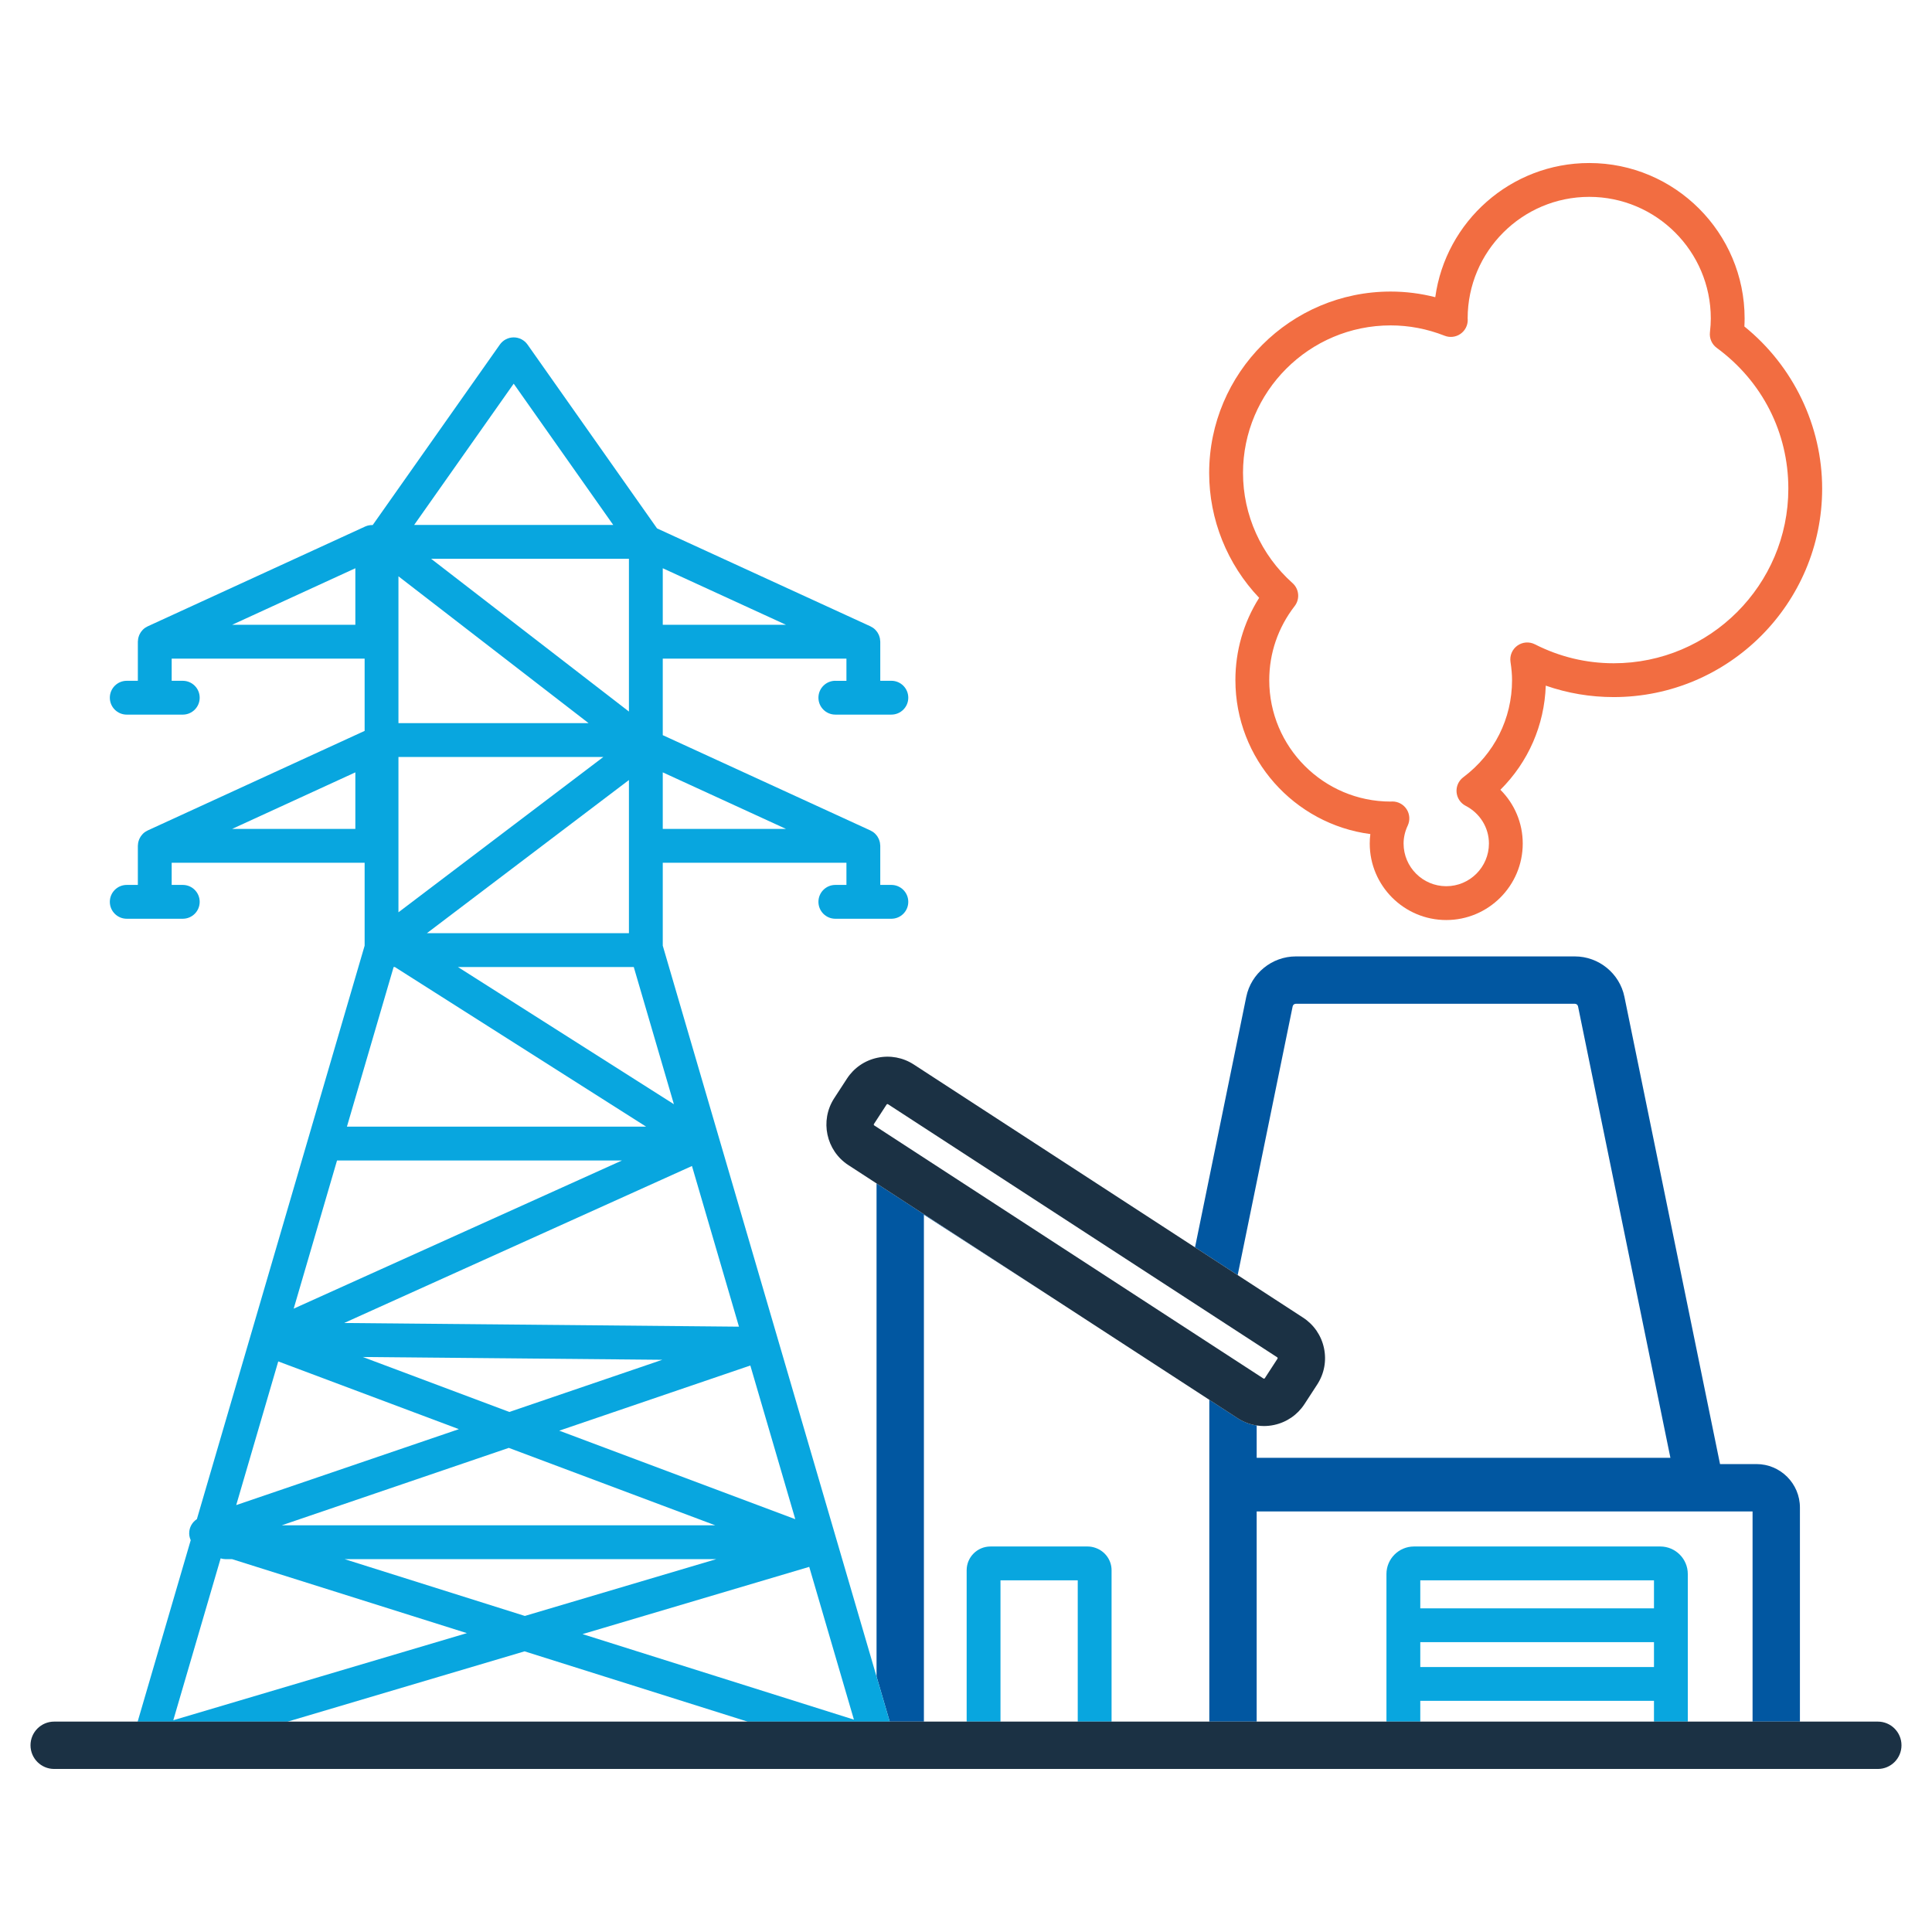
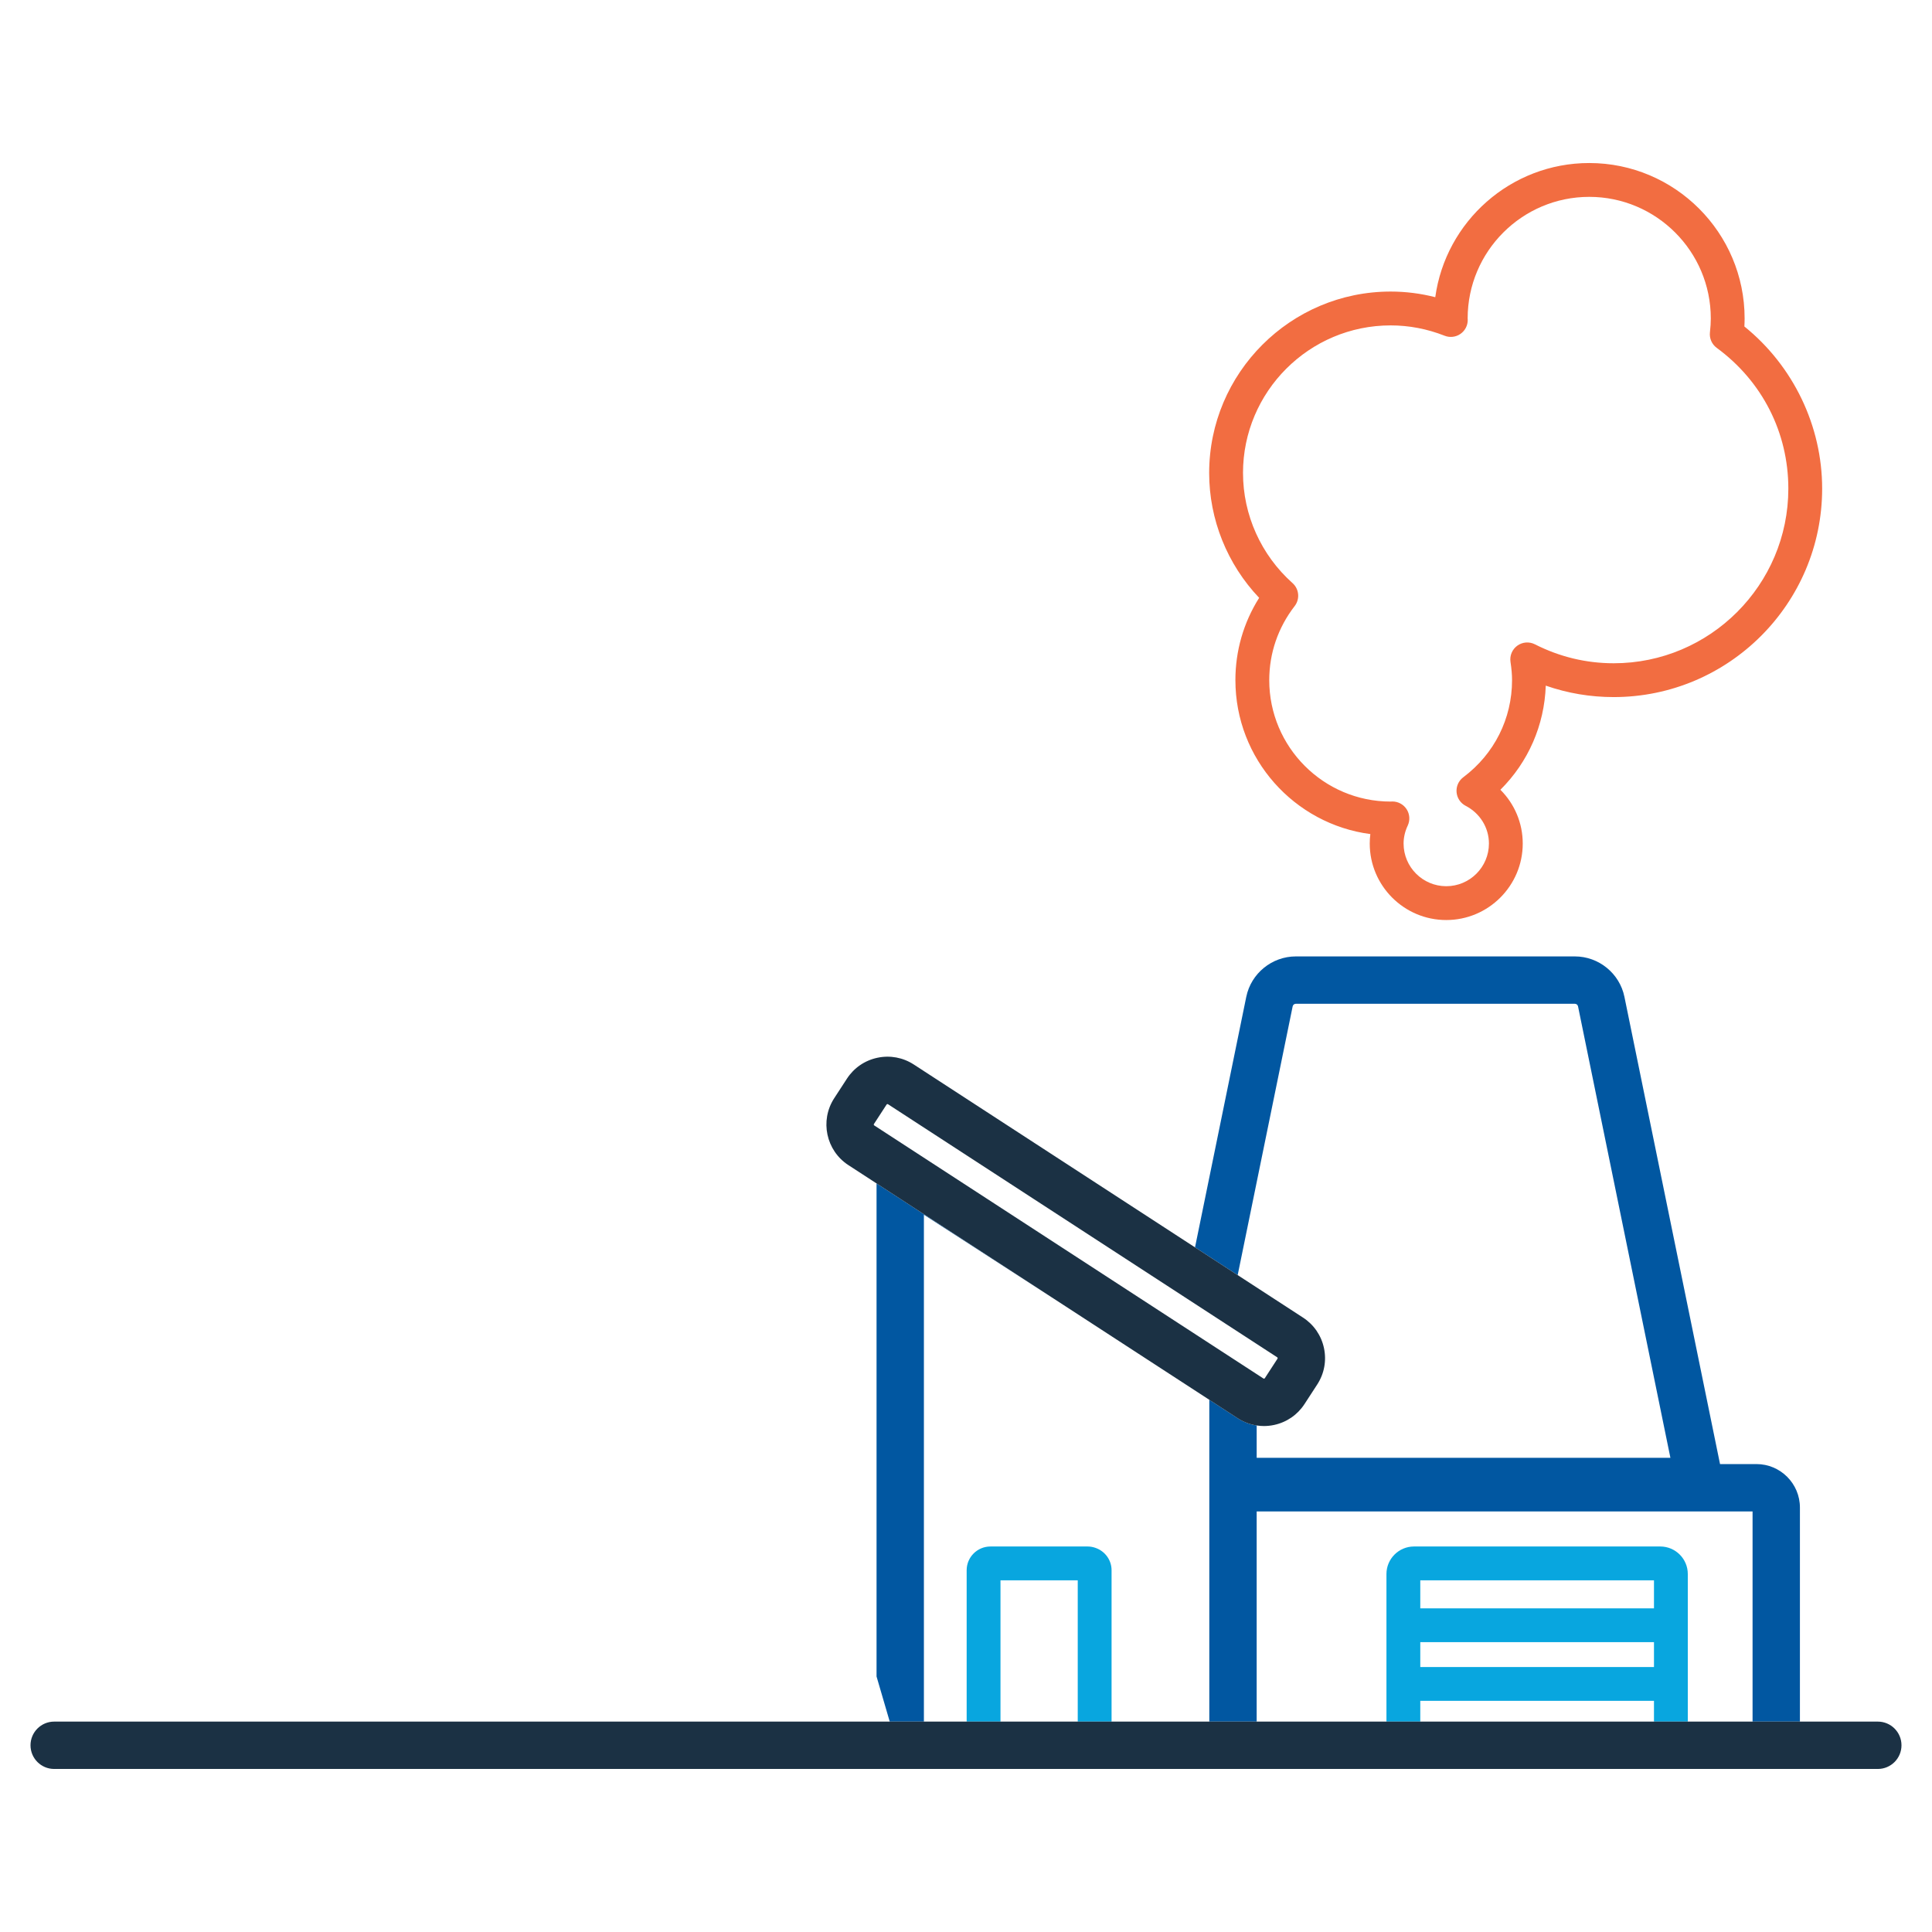
<svg xmlns="http://www.w3.org/2000/svg" id="Layer_2" data-name="Layer 2" viewBox="0 0 285 285">
  <g id="Layer_1-2" data-name="Layer 1">
    <g>
      <rect width="285" height="285" fill="none" />
      <g>
        <path d="M182.242,100.335c0,11.612,8.688,21.233,19.906,22.704-.06.462-.09.928-.09,1.396,0,6.222,5.062,11.284,11.285,11.284s11.285-5.062,11.285-11.284c0-3.025-1.212-5.854-3.296-7.932,4.107-4.084,6.491-9.51,6.692-15.361,3.218,1.122,6.574,1.688,10.021,1.688,16.956,0,30.751-13.795,30.751-30.751,0-9.26-4.264-18.098-11.473-23.919.023-.407.035-.801.035-1.187,0-12.641-10.283-22.924-22.923-22.924-11.578,0-21.179,8.629-22.711,19.792-2.156-.553-4.36-.832-6.585-.832-14.761,0-26.769,12.008-26.769,26.769,0,6.857,2.663,13.452,7.374,18.412-2.299,3.644-3.504,7.8-3.504,12.145ZM183.362,69.779c0-12.009,9.77-21.778,21.778-21.778,2.714,0,5.394.514,7.965,1.525.771.306,1.646.205,2.331-.268s1.089-1.254,1.078-2.085c-.001-.089-.006-.176-.012-.199,0-9.889,8.045-17.934,17.934-17.934,9.888,0,17.933,8.045,17.933,17.934,0,.629-.042,1.299-.127,2.05-.101.889.282,1.764,1.004,2.293,6.711,4.924,10.561,12.491,10.561,20.763,0,14.204-11.557,25.761-25.761,25.761-4.061,0-7.972-.941-11.627-2.797-.831-.424-1.832-.345-2.591.201-.757.547-1.146,1.472-1.007,2.396.155,1.027.228,1.884.228,2.695,0,5.676-2.622,10.896-7.193,14.321-.688.516-1.062,1.349-.99,2.204.071.856.578,1.615,1.341,2.01,2.117,1.094,3.433,3.226,3.433,5.564,0,3.471-2.824,6.294-6.295,6.294s-6.295-2.823-6.295-6.294c0-.894.206-1.785.611-2.65.364-.777.303-1.688-.162-2.409-.459-.714-1.25-1.145-2.098-1.145-.09.002-.204.005-.26.013-9.875,0-17.908-8.033-17.908-17.908,0-3.979,1.296-7.758,3.748-10.93.802-1.036.665-2.517-.312-3.389-4.643-4.142-7.306-10.06-7.306-16.238Z" fill="#f26d41" />
        <g>
          <path d="M259.104,215.974h-5.373l-14.103-68.927c-.707-3.454-3.782-5.961-7.314-5.961h-41.156c-3.53,0-6.605,2.506-7.314,5.961l-7.561,36.956,6.294,4.093,8.111-39.648c.045-.218.242-.376.47-.376h41.156c.228,0,.425.157.469.375l13.627,66.599h-61.031v-4.768c-.99-.151-1.946-.509-2.812-1.072l-.681-.443-3.122-2.03-.372-.242v47.471h6.986v-31.003h73.152v31.003h6.986v-31.576c0-3.536-2.877-6.413-6.413-6.413Z" fill="#0157a1" />
          <polygon points="129.304 174.573 129.304 247.308 131.25 253.963 132.797 253.963 136.29 253.963 136.29 179.195 155.475 191.59 132.797 176.844 129.304 174.573" fill="#0157a1" />
        </g>
        <g>
          <path d="M244.915,228.131h-36.33c-2.239,0-4.062,1.821-4.062,4.061v21.771h4.99v-3.062h34.473v3.062h4.99v-21.771c0-2.239-1.822-4.061-4.062-4.061ZM209.514,233.122h34.473v4.134h-34.473v-4.134ZM209.514,245.912v-3.666h34.473v3.666h-34.473Z" fill="#08a6df" />
-           <path d="M123.227,100.426c-1.378,0-2.495,1.117-2.495,2.495s1.117,2.495,2.495,2.495h8.263c1.378,0,2.495-1.117,2.495-2.495s-1.117-2.495-2.495-2.495h-1.637v-5.768c0-.037-.009-.072-.011-.109-.005-.107-.014-.213-.032-.316-.01-.058-.023-.115-.037-.172-.023-.092-.051-.182-.084-.27-.021-.057-.042-.113-.067-.168-.04-.088-.087-.171-.137-.253-.028-.046-.053-.094-.084-.139-.068-.097-.145-.187-.226-.273-.021-.023-.039-.049-.062-.071-.108-.107-.225-.203-.35-.289-.035-.024-.075-.041-.111-.063-.083-.05-.164-.103-.253-.144l-31.472-14.443-19.109-27.12c-.468-.663-1.229-1.058-2.04-1.058s-1.572.395-2.04,1.058l-18.758,26.624c-.375-.01-.754.054-1.106.215l-32.085,14.725c-.09.041-.171.094-.253.144-.036.022-.076.039-.111.063-.125.086-.243.182-.35.289-.023.023-.041.049-.063.073-.08.086-.157.176-.225.272-.031.044-.056.092-.084.139-.05.082-.097.165-.137.253-.025.055-.046.111-.067.168-.033.088-.061.178-.084.27-.014.057-.027.114-.037.172-.018.103-.027.208-.032.315-.002.037-.011.072-.011.11v5.768h-1.637c-1.378,0-2.495,1.117-2.495,2.495s1.117,2.495,2.495,2.495h8.264c1.378,0,2.495-1.117,2.495-2.495s-1.117-2.495-2.495-2.495h-1.637v-3.272h28.464v10.662l-32,14.686c-.09.041-.171.094-.253.144-.036.022-.076.039-.111.063-.125.086-.243.182-.35.289-.023.023-.041.049-.063.073-.08.086-.157.176-.225.272-.031.044-.056.092-.084.139-.05.082-.097.165-.137.253-.025.055-.046.111-.067.168-.033.088-.061.178-.084.27-.014.057-.027.114-.037.172-.018.103-.027.208-.032.315-.002.037-.011.072-.011.11v5.768h-1.637c-1.378,0-2.495,1.117-2.495,2.495s1.117,2.495,2.495,2.495h8.264c1.378,0,2.495-1.117,2.495-2.495s-1.117-2.495-2.495-2.495h-1.637v-3.272h28.464v12.234l-16.789,57.395-.002.006-7.955,27.194c-.702.459-1.144,1.246-1.134,2.112.004.351.088.685.226.992l-7.83,26.767h22.126l34.95-10.369,32.905,10.369h20.965l-1.947-6.655-31.536-107.81v-12.234h27.095v3.272h-1.636c-1.378,0-2.495,1.117-2.495,2.495s1.117,2.495,2.495,2.495h8.263c1.378,0,2.495-1.117,2.495-2.495s-1.117-2.495-2.495-2.495h-1.637v-5.768c0-.037-.009-.072-.011-.109-.005-.107-.014-.213-.032-.316-.01-.058-.023-.115-.037-.172-.023-.092-.051-.182-.084-.27-.021-.057-.042-.113-.067-.168-.04-.088-.087-.171-.137-.253-.028-.046-.053-.094-.084-.139-.068-.097-.145-.187-.226-.273-.021-.023-.039-.049-.062-.071-.108-.107-.225-.203-.35-.289-.035-.024-.075-.041-.111-.063-.083-.05-.164-.103-.253-.144l-30.631-14.057v-11.29h27.095v3.272h-1.636ZM52.419,92.164h-18.171l18.171-8.339v8.339ZM52.419,122.274h-18.171l18.171-8.339v8.339ZM117.317,224.104l-34.82-13.058,28.188-9.613,6.631,22.67ZM92.777,94.659v10.306l-29.181-22.536h29.181v12.229ZM58.778,85.014l28.045,21.659h-28.045v-21.659ZM58.065,142.65h.179l37.071,23.55h-44.138l6.889-23.55ZM58.778,111.663h30.229l-30.229,22.916v-22.916ZM49.717,171.19h42.029l-48.422,21.855,6.393-21.855ZM41.046,200.831l26.645,9.992-32.844,11.201,6.199-21.193ZM53.516,200.178l44.185.411-22.566,7.696-21.618-8.107ZM75.054,213.584l30.463,11.424h-63.962l33.499-11.424ZM105.659,229.999l-28.237,8.377-26.584-8.377h54.821ZM50.766,195.162l51.31-23.159,6.933,23.701-58.243-.542ZM67.552,142.65h25.938l5.92,20.238-31.858-20.238ZM92.777,124.769v12.891h-29.803l29.803-22.593v9.703ZM75.777,56.597l14.685,20.841h-29.368l14.684-20.841ZM25.563,253.761l6.985-23.877c.226.067.461.115.709.115h.977l34.637,10.914-43.307,12.848ZM85.933,241.057l33.441-9.921,6.592,22.536-40.033-12.615ZM115.938,122.274h-18.171v-8.339l18.171,8.339ZM97.768,92.164v-8.339l18.171,8.339h-18.171Z" fill="#08a6df" />
          <path d="M161.617,228.34c-.361-.126-.742-.208-1.146-.208h-14.37c-1.932,0-3.504,1.572-3.504,3.504v22.328h4.99v-20.842h11.397v20.842h4.99v-22.328c0-1.528-.99-2.818-2.358-3.296Z" fill="#08a6df" />
        </g>
        <g>
          <path d="M125.151,171.873l4.152,2.7,3.493,2.271,22.678,14.746,16.995,11.051,5.923,3.851.372.242,3.122,2.03.681.443c.865.562,1.821.921,2.812,1.072.351.053.706.084,1.063.084.496,0,.996-.052,1.493-.157,1.864-.396,3.464-1.492,4.502-3.09l1.871-2.879c1.04-1.598,1.395-3.505.999-5.369-.395-1.864-1.492-3.464-3.09-4.502l-9.641-6.268-6.294-4.093-41.48-26.971c-1.598-1.04-3.507-1.394-5.369-.999-1.864.396-3.463,1.492-4.501,3.09l-1.873,2.88c-2.145,3.299-1.205,7.726,2.092,9.869ZM128.917,165.812l1.873-2.88c.038-.06.145-.081.203-.043l43.785,28.47,6.294,4.093,7.337,4.771c.059.038.081.146.043.204l-1.872,2.88c-.045.07-.138.088-.204.043l-2.06-1.34-4.047-2.631-6.294-4.093-14.762-9.599-30.252-19.671c-.068-.044-.087-.136-.043-.203Z" fill="#1b3144" />
          <path d="M277.006,253.963H7.994c-1.93,0-3.493,1.563-3.493,3.493s1.563,3.493,3.493,3.493h269.012c1.93,0,3.493-1.563,3.493-3.493s-1.563-3.493-3.493-3.493Z" fill="#1b3144" />
        </g>
      </g>
    </g>
  </g>
</svg>